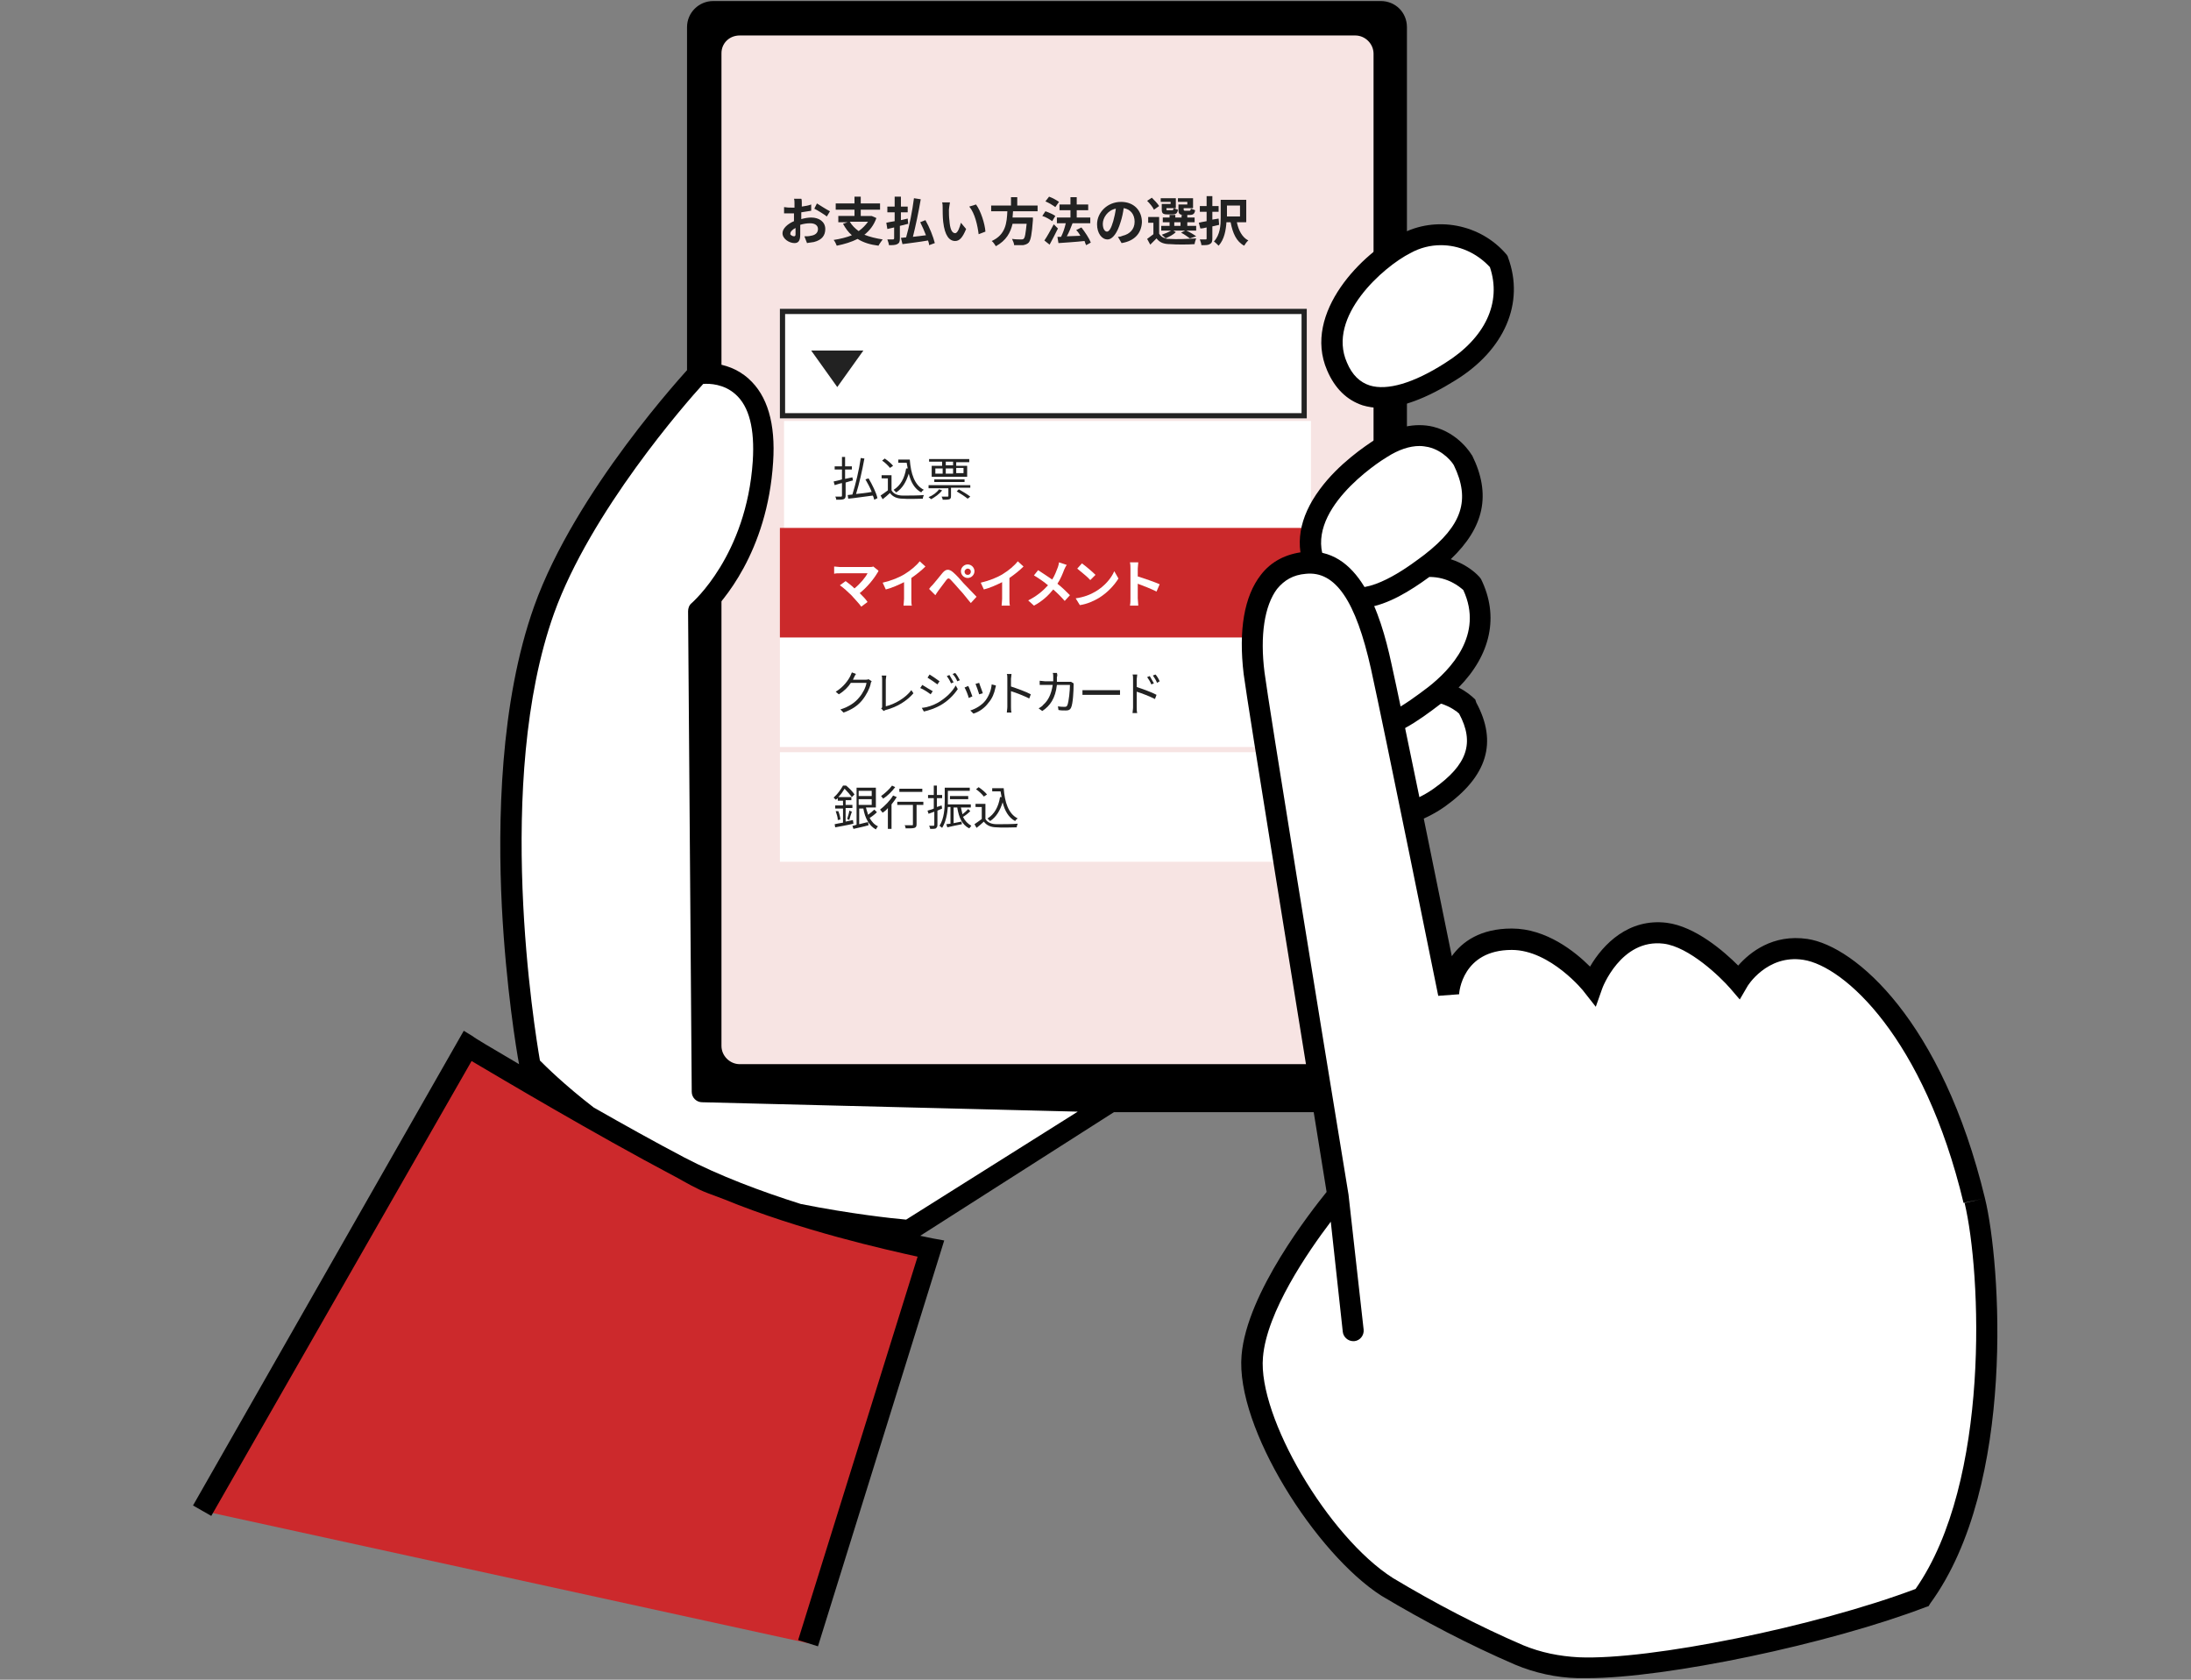
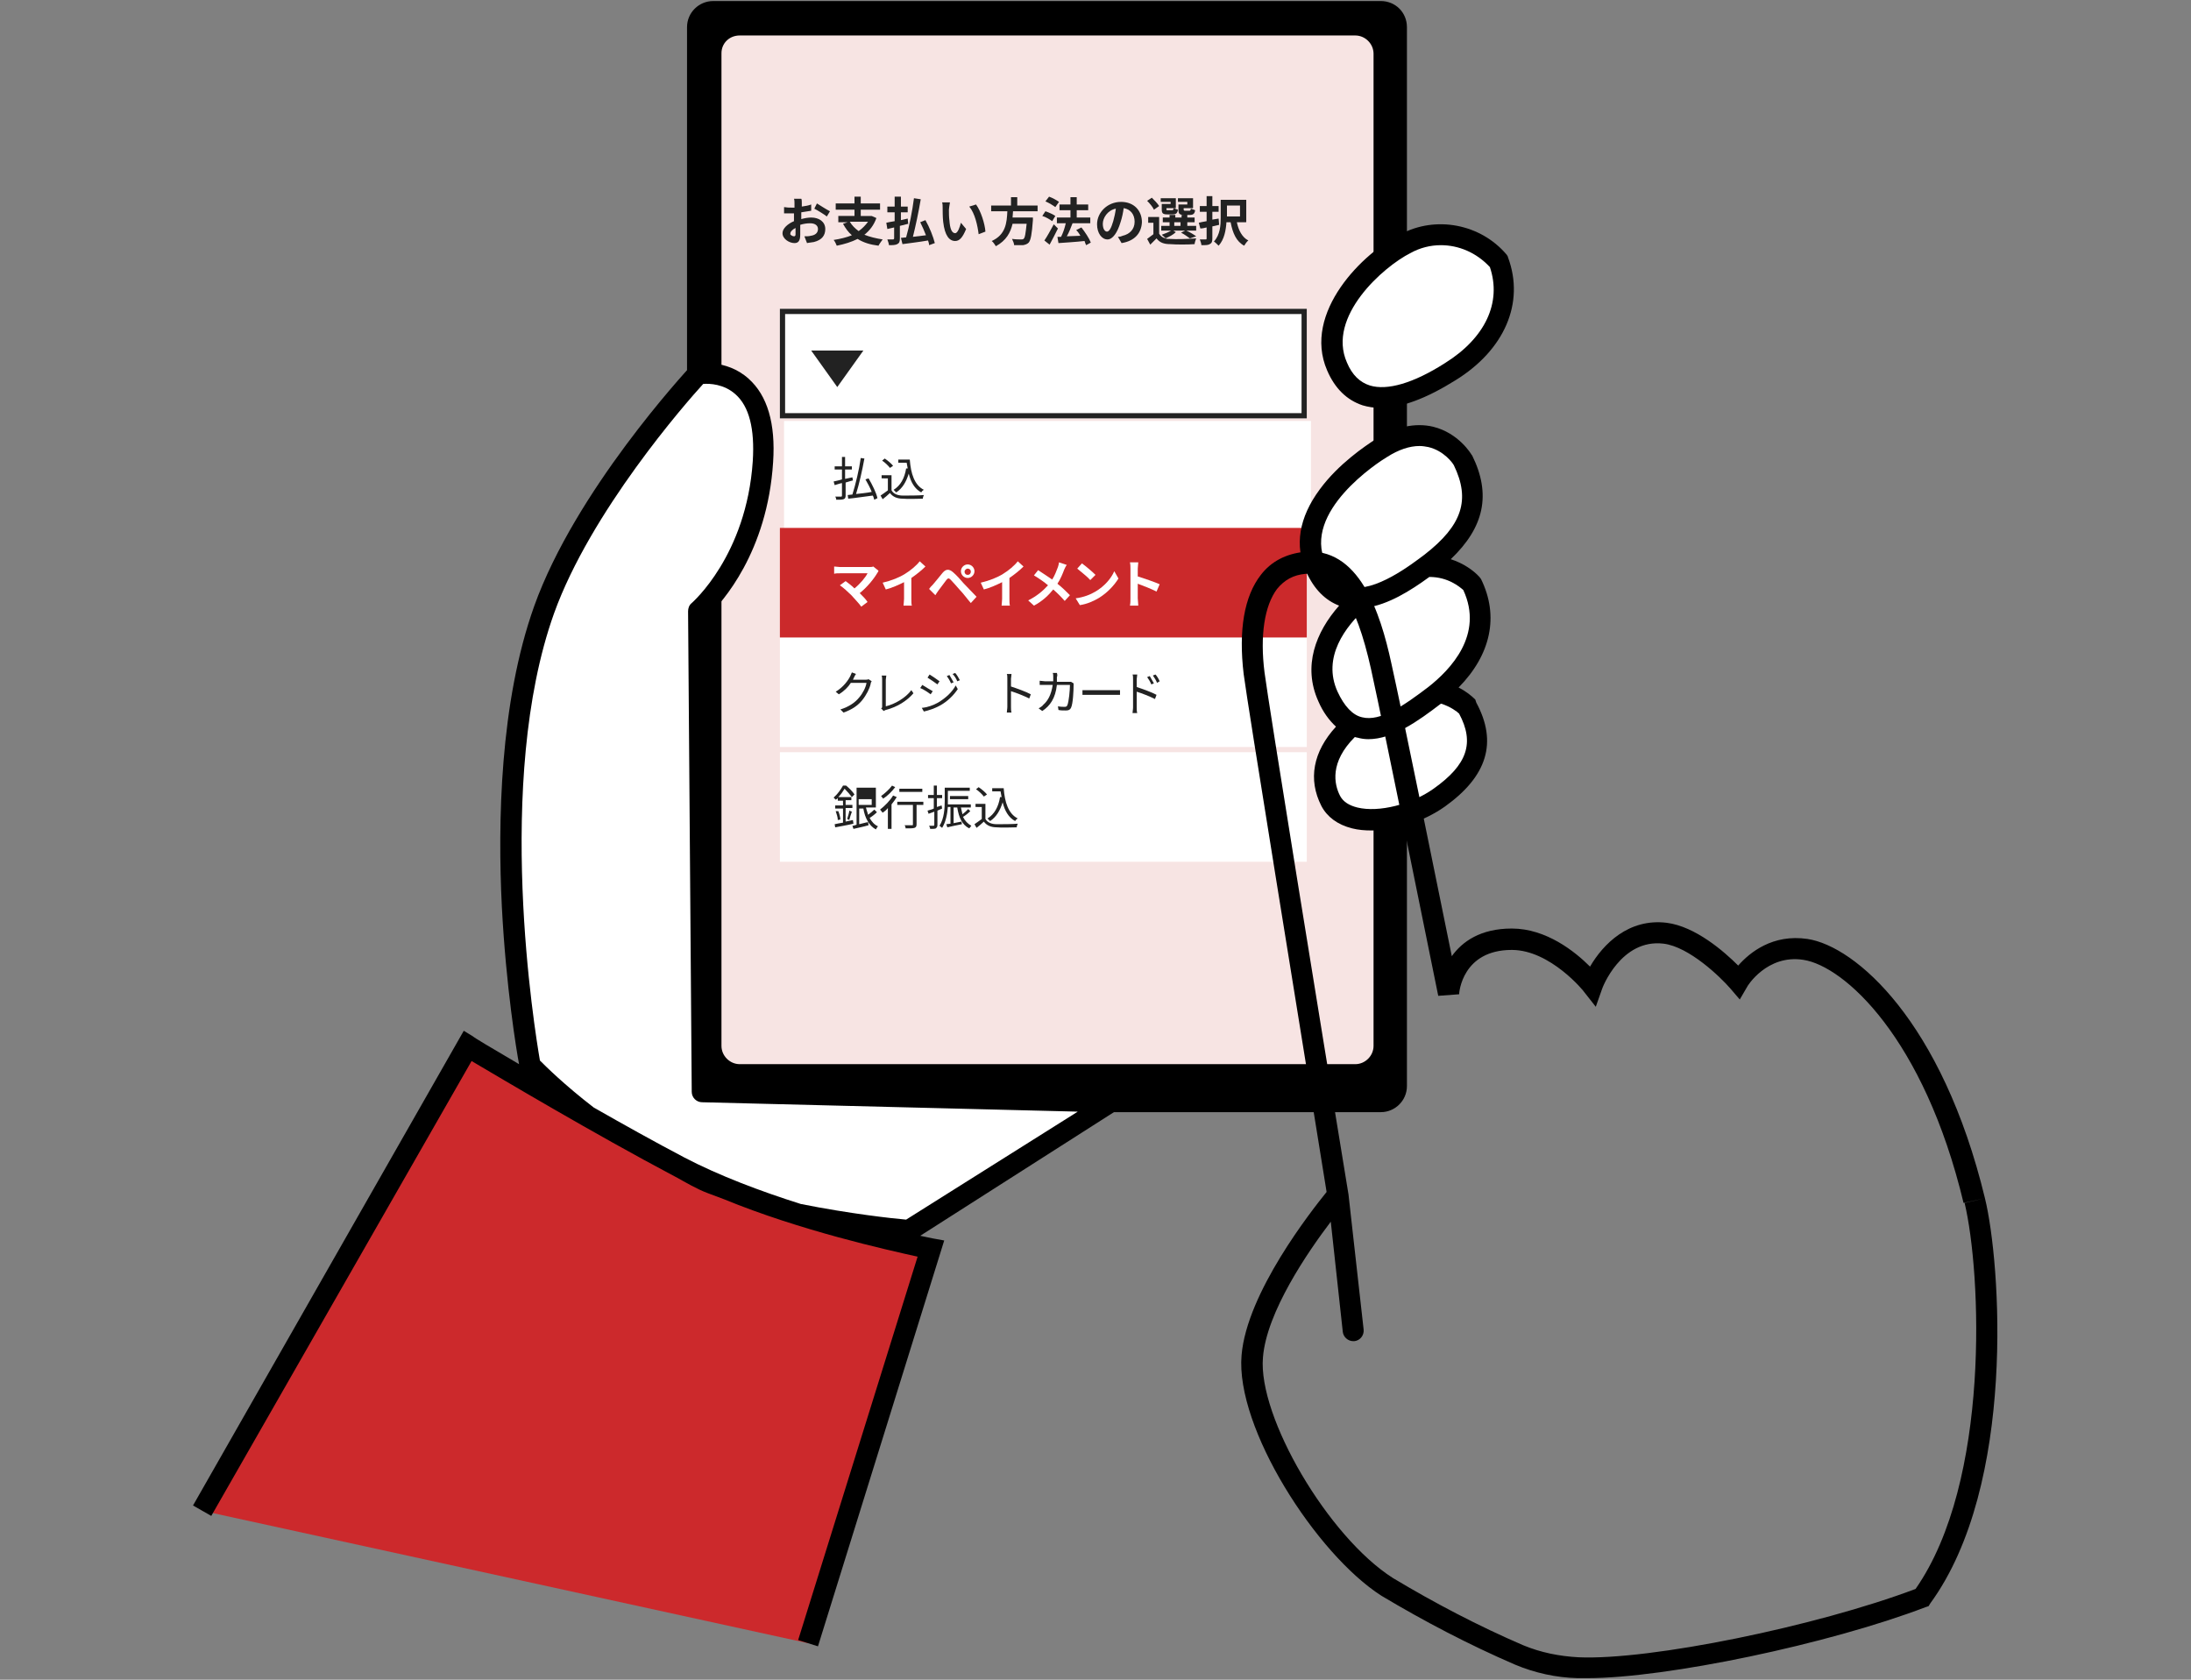
<svg xmlns="http://www.w3.org/2000/svg" version="1.1" x="0px" y="0px" viewBox="0 0 420 322" style="enable-background:new 0 0 420 322;" xml:space="preserve">
  <rect x="0" y="0" width="420" height="322" fill="#808080" stroke="none" />
  <style type="text/css">
	.st0{fill:#F7E4E3;}
	.st1{fill:#FFFFFF;}
	.st2{fill:#CB292B;}
	.st3{fill:#222222;}
	.st4{fill-rule:evenodd;clip-rule:evenodd;fill:#CC292C;}
	.st5{fill-rule:evenodd;clip-rule:evenodd;fill:#FFFFFF;}
	.st7{display:inline;fill-rule:evenodd;clip-rule:evenodd;fill:#FFFFFF;}
	.st8{display:inline;}
</style>
  <g id="レイヤー_5">
    <path d="M264.7,0.2h-128c-2.7,0-5,2.2-5,5v203c0,2.7,2.2,5,5,5h128c2.7,0,5-2.2,5-5V5.2C269.7,2.4,267.5,0.2,264.7,0.2z" />
    <path id="長方形_503" class="st0" d="M141.8,6.8h118c1.9,0,3.5,1.6,3.5,3.5v190.2c0,1.9-1.6,3.5-3.5,3.5h-118   c-1.9,0-3.5-1.6-3.5-3.5V10.2C138.3,8.3,139.8,6.8,141.8,6.8z" />
  </g>
  <g id="レイヤー_1">
    <rect id="長方形_1364" x="150.3" y="80.7" class="st1" width="101" height="21" />
    <rect id="長方形_1366" x="149.5" y="122.2" class="st1" width="101" height="21" />
    <rect id="長方形_1367" x="149.5" y="144.2" class="st1" width="101" height="21" />
    <rect id="長方形_1365" x="149.5" y="101.2" class="st2" width="101" height="21" />
    <rect x="149.5" y="59.2" class="st1" width="101" height="21" />
    <path class="st3" d="M250.5,80.2h-101v-21h101V80.2z M150.5,79.2h99v-19h-99V79.2z" />
    <path id="多角形_15" class="st3" d="M160.5,74.2l-5-7h10L160.5,74.2z" />
    <g>
-       <path class="st3" d="M163.6,157.9c-1.2,0.3-2.5,0.5-3.5,0.7L160,158c0.4-0.1,1-0.2,1.6-0.3v-2.7h-1.5v-0.6h1.5v-0.9h-1V153    c-0.1,0.1-0.2,0.2-0.4,0.3c-0.1-0.1-0.3-0.3-0.4-0.4c0.8-0.7,1.4-1.6,1.8-2.3h0.6c0.6,0.5,1.3,1.2,1.6,1.7l-0.5,0.5    c-0.3-0.4-0.9-1.1-1.4-1.6c-0.3,0.5-0.7,1.1-1.2,1.6h2.5v0.6h-1.1v0.9h1.3v0.6h-1.3v2.6l1.4-0.3L163.6,157.9z M160.7,155.5    c0.2,0.5,0.4,1.2,0.4,1.6l-0.5,0.1c0-0.5-0.2-1.1-0.4-1.7L160.7,155.5z M162.4,157c0.1-0.4,0.4-1.2,0.4-1.6l0.5,0.2    c-0.2,0.5-0.4,1.2-0.5,1.6L162.4,157z M168.1,155.7c-0.4,0.4-0.9,0.8-1.4,1.1c0.4,0.7,0.9,1.3,1.6,1.6c-0.1,0.1-0.3,0.4-0.4,0.6    c-1.3-0.7-2.1-2.2-2.4-4h-0.8v3c0.5-0.1,1.1-0.3,1.7-0.4l0.1,0.6c-1,0.3-2.1,0.5-2.9,0.7l-0.2-0.6c0.2,0,0.5-0.1,0.8-0.2V151h3.7    v3.8H166c0.1,0.5,0.3,0.9,0.4,1.4c0.4-0.3,0.9-0.7,1.2-1L168.1,155.7z M164.6,151.6v1h2.5v-1H164.6z M164.6,154.3h2.5v-1.1h-2.5    V154.3z" />
+       <path class="st3" d="M163.6,157.9c-1.2,0.3-2.5,0.5-3.5,0.7L160,158c0.4-0.1,1-0.2,1.6-0.3v-2.7h-1.5v-0.6h1.5v-0.9h-1V153    c-0.1,0.1-0.2,0.2-0.4,0.3c-0.1-0.1-0.3-0.3-0.4-0.4c0.8-0.7,1.4-1.6,1.8-2.3h0.6c0.6,0.5,1.3,1.2,1.6,1.7l-0.5,0.5    c-0.3-0.4-0.9-1.1-1.4-1.6c-0.3,0.5-0.7,1.1-1.2,1.6h2.5v0.6h-1.1v0.9h1.3v0.6h-1.3v2.6l1.4-0.3L163.6,157.9z M160.7,155.5    c0.2,0.5,0.4,1.2,0.4,1.6l-0.5,0.1c0-0.5-0.2-1.1-0.4-1.7L160.7,155.5z M162.4,157c0.1-0.4,0.4-1.2,0.4-1.6l0.5,0.2    c-0.2,0.5-0.4,1.2-0.5,1.6L162.4,157z M168.1,155.7c-0.4,0.4-0.9,0.8-1.4,1.1c0.4,0.7,0.9,1.3,1.6,1.6c-0.1,0.1-0.3,0.4-0.4,0.6    c-1.3-0.7-2.1-2.2-2.4-4h-0.8v3c0.5-0.1,1.1-0.3,1.7-0.4l0.1,0.6c-1,0.3-2.1,0.5-2.9,0.7l-0.2-0.6c0.2,0,0.5-0.1,0.8-0.2V151h3.7    v3.8H166c0.1,0.5,0.3,0.9,0.4,1.4c0.4-0.3,0.9-0.7,1.2-1L168.1,155.7z M164.6,151.6v1h2.5H164.6z M164.6,154.3h2.5v-1.1h-2.5    V154.3z" />
      <path class="st3" d="M171.9,152.8c-0.3,0.5-0.6,0.9-1,1.4v4.7h-0.7v-4c-0.3,0.4-0.7,0.7-1,0.9c-0.1-0.1-0.3-0.4-0.5-0.6    c0.9-0.7,1.9-1.7,2.5-2.7L171.9,152.8z M171.6,150.9c-0.6,0.8-1.5,1.7-2.3,2.2c-0.1-0.1-0.3-0.4-0.4-0.5c0.7-0.5,1.6-1.3,2.1-2    L171.6,150.9z M177.1,154.3h-1.4v3.7c0,0.4-0.1,0.6-0.4,0.7c-0.3,0.1-0.8,0.1-1.7,0.1c0-0.2-0.1-0.5-0.2-0.6c0.6,0,1.2,0,1.4,0    c0.2,0,0.2,0,0.2-0.2v-3.7h-3v-0.6h5V154.3z M176.8,151.8h-4.4v-0.6h4.4V151.8z" />
      <path class="st3" d="M179.7,155.4v2.7c0,0.4-0.1,0.5-0.3,0.7c-0.2,0.1-0.6,0.1-1.1,0.1c0-0.2-0.1-0.4-0.2-0.6c0.4,0,0.7,0,0.8,0    c0.1,0,0.2,0,0.2-0.2v-2.5l-1.1,0.4l-0.2-0.6c0.3-0.1,0.8-0.2,1.2-0.4V153h-1.1v-0.6h1.1v-1.8h0.6v1.8h1v0.6h-1v1.7    c0.3-0.1,0.6-0.2,0.9-0.3l0.1,0.6L179.7,155.4z M186,155.5c-0.4,0.4-0.9,0.8-1.4,1.1c0.4,0.8,0.9,1.3,1.6,1.7    c-0.1,0.1-0.3,0.4-0.4,0.5c-1.4-0.7-2-2.1-2.3-4h-0.7v3c0.5-0.1,1-0.2,1.5-0.3l0.1,0.5c-1,0.2-2,0.4-2.8,0.6l-0.2-0.6l0.8-0.1    v-3.2h-0.5c-0.1,1.3-0.4,2.9-1.1,4c-0.1-0.1-0.4-0.3-0.5-0.4c0.9-1.4,1-3.4,1-4.8v-2.5h4.8v0.6h-4.2v2c0,0.2,0,0.4,0,0.6h4.4v0.6    h-1.9c0.1,0.5,0.2,0.9,0.3,1.3c0.4-0.3,0.8-0.7,1.1-1L186,155.5z M182.1,153.2v-0.6h3.5v0.6H182.1z" />
      <path class="st3" d="M188.9,157c0.4,0.7,1.2,1,2.2,1c1,0,3,0,4-0.1c-0.1,0.2-0.2,0.5-0.2,0.7c-1,0-2.8,0.1-3.8,0    c-1.2,0-2-0.4-2.5-1.1c-0.4,0.4-0.9,0.8-1.4,1.2l-0.4-0.7c0.4-0.3,0.9-0.6,1.4-1v-2.3H187v-0.6h1.9V157z M188.6,152.7    c-0.3-0.4-0.9-1-1.5-1.4l0.5-0.4c0.6,0.4,1.3,1,1.6,1.4L188.6,152.7z M192.4,151.1c0.2,2.7,0.9,4.9,2.7,5.8    c-0.2,0.1-0.4,0.3-0.5,0.5c-1.3-0.7-2-2-2.4-3.6c-0.5,1.6-1.2,2.8-2.4,3.6c-0.1-0.1-0.4-0.4-0.5-0.5c1.3-0.8,2.1-2.2,2.4-4.1    l0.3,0c-0.1-0.4-0.1-0.7-0.2-1.1h-1.6v-0.6H192.4z" />
    </g>
    <g>
      <path class="st3" d="M163.7,129.9c-0.1,0.1-0.1,0.3-0.2,0.4h2.4c0.2,0,0.4,0,0.6-0.1l0.6,0.4c-0.1,0.1-0.2,0.3-0.2,0.5    c-0.2,0.9-0.8,2.1-1.6,3.1c-0.8,1-1.9,1.8-3.6,2.4l-0.6-0.6c1.6-0.5,2.8-1.3,3.6-2.3c0.7-0.8,1.3-2,1.4-2.8h-3    c-0.5,0.8-1.3,1.6-2.3,2.2l-0.6-0.5c1.5-0.9,2.4-2.2,2.8-3c0.1-0.2,0.2-0.5,0.3-0.7l0.8,0.3C163.9,129.4,163.8,129.7,163.7,129.9z    " />
      <path class="st3" d="M169.1,135.4v-5.1c0-0.2,0-0.6-0.1-0.8h0.9c0,0.2-0.1,0.6-0.1,0.8v5.1c1.7-0.4,3.8-1.6,4.9-3.1l0.4,0.6    c-1.2,1.4-3,2.6-5.3,3.2c-0.1,0-0.2,0.1-0.4,0.2l-0.5-0.5C169.1,135.7,169.1,135.6,169.1,135.4z" />
      <path class="st3" d="M178.8,132.5l-0.4,0.6c-0.4-0.3-1.4-1-2-1.2l0.4-0.6C177.3,131.6,178.4,132.3,178.8,132.5z M179.8,134.7    c1.5-0.9,2.7-2,3.4-3.3l0.4,0.7c-0.8,1.2-2,2.4-3.5,3.2c-0.9,0.5-2.1,0.9-3,1.1l-0.4-0.7C177.8,135.6,178.9,135.2,179.8,134.7z     M180.1,130.6l-0.4,0.6c-0.4-0.3-1.4-1-1.9-1.3l0.4-0.6C178.7,129.6,179.7,130.3,180.1,130.6z M182.8,130.8l-0.5,0.2    c-0.2-0.5-0.5-1-0.8-1.4l0.5-0.2C182.2,129.8,182.6,130.4,182.8,130.8z M184,130.4l-0.5,0.2c-0.2-0.5-0.5-1-0.9-1.4l0.5-0.2    C183.4,129.3,183.8,130,184,130.4z" />
-       <path class="st3" d="M186.4,133.5l-0.7,0.3c-0.1-0.5-0.6-1.7-0.8-2l0.7-0.3C185.8,131.8,186.2,133,186.4,133.5z M190.8,131.9    c-0.2,1-0.6,2-1.3,2.8c-0.8,1.1-1.9,1.8-2.9,2.1l-0.6-0.6c1-0.3,2.2-1,2.9-1.9c0.6-0.8,1.1-1.9,1.2-3.1l0.8,0.2    C190.9,131.7,190.8,131.8,190.8,131.9z M188.4,132.9l-0.7,0.2c-0.1-0.4-0.5-1.5-0.7-2l0.7-0.2    C187.8,131.3,188.3,132.5,188.4,132.9z" />
      <path class="st3" d="M193.1,130.1c0-0.3,0-0.7-0.1-0.9h0.9c0,0.3-0.1,0.7-0.1,0.9c0,0.4,0,0.9,0,1.5c1.2,0.4,2.9,1,3.8,1.5    l-0.3,0.8c-1-0.5-2.5-1.1-3.5-1.4c0,1.3,0,2.7,0,3c0,0.3,0,0.8,0.1,1.1H193c0-0.3,0.1-0.7,0.1-1.1V130.1z" />
      <path class="st3" d="M202.6,129.8c0,0.3,0,0.6,0,0.9h2.1c0.2,0,0.4,0,0.6,0l0.5,0.3c0,0.2,0,0.3,0,0.4c0,0.9-0.1,3.5-0.5,4.3    c-0.2,0.4-0.5,0.5-1,0.5c-0.5,0-1,0-1.4-0.1l-0.1-0.7c0.5,0.1,1,0.1,1.3,0.1c0.3,0,0.4-0.1,0.5-0.3c0.3-0.7,0.5-2.9,0.5-3.9h-2.5    c-0.3,2.6-1.3,4-2.8,5l-0.7-0.5c0.3-0.2,0.7-0.4,0.9-0.7c0.9-0.8,1.5-1.9,1.8-3.8h-1.5c-0.4,0-0.7,0-1,0v-0.8c0.3,0,0.7,0.1,1,0.1    h1.6c0-0.3,0-0.6,0-0.9c0-0.2,0-0.5-0.1-0.7h0.8C202.7,129.3,202.7,129.6,202.6,129.8z" />
      <path class="st3" d="M208.8,132.3h4.9c0.5,0,0.8,0,1,0v0.9c-0.2,0-0.6,0-1,0h-4.9c-0.5,0-1,0-1.3,0v-0.9    C207.8,132.3,208.3,132.3,208.8,132.3z" />
      <path class="st3" d="M217.2,130.2c0-0.3,0-0.7-0.1-0.9h0.9c0,0.3-0.1,0.7-0.1,0.9v1.5c1.2,0.4,2.9,1,3.8,1.5l-0.3,0.8    c-1-0.5-2.5-1.1-3.5-1.4v3c0,0.3,0,0.8,0.1,1.1h-0.9c0-0.3,0.1-0.7,0.1-1.1V130.2z M221.2,131l-0.5,0.2c-0.2-0.5-0.5-1-0.8-1.4    l0.5-0.2C220.6,130,221,130.6,221.2,131z M222.3,130.6l-0.5,0.3c-0.2-0.5-0.5-1-0.8-1.4l0.5-0.2    C221.7,129.5,222.1,130.1,222.3,130.6z" />
    </g>
    <g>
      <path class="st1" d="M168.2,109.8c-0.7,1.2-2,2.8-3.4,3.9c0.6,0.6,1.2,1.2,1.5,1.7l-1.2,0.9c-0.4-0.6-1.3-1.5-1.9-2.2    c-0.6-0.6-1.6-1.5-2.2-1.9l1.1-0.8c0.4,0.3,1.1,0.8,1.7,1.4c1.1-0.9,2.1-2.1,2.5-2.9h-5.3c-0.4,0-0.9,0-1.1,0.1v-1.4    c0.3,0,0.8,0.1,1.1,0.1h5.5c0.4,0,0.7,0,0.9-0.1l1,0.8C168.4,109.5,168.3,109.7,168.2,109.8z" />
      <path class="st1" d="M173.5,110c1-0.6,2.2-1.6,2.8-2.4l1.1,1c-0.8,0.8-1.7,1.5-2.7,2.2v4c0,0.4,0,1.1,0.1,1.3h-1.6    c0-0.2,0.1-0.9,0.1-1.3v-3.2c-1,0.5-2.3,1.1-3.5,1.4l-0.6-1.3C170.9,111.3,172.4,110.7,173.5,110z" />
      <path class="st1" d="M178.8,112.1c0.4-0.5,1.2-1.4,1.9-2.3c0.6-0.7,1.2-0.8,2-0.1c0.7,0.6,1.4,1.4,2,2.1c0.7,0.7,1.7,1.8,2.5,2.6    l-1.1,1.2c-0.7-0.8-1.5-1.9-2.1-2.5c-0.6-0.7-1.5-1.7-1.8-2c-0.3-0.3-0.5-0.3-0.8,0.1c-0.4,0.5-1.1,1.5-1.5,2    c-0.2,0.3-0.5,0.7-0.6,0.9l-1.2-1.2C178.3,112.6,178.5,112.4,178.8,112.1z M185.5,108.2c0.7,0,1.3,0.6,1.3,1.3    c0,0.7-0.6,1.3-1.3,1.3c-0.7,0-1.3-0.6-1.3-1.3C184.2,108.8,184.8,108.2,185.5,108.2z M185.5,110.2c0.4,0,0.6-0.3,0.6-0.6    c0-0.4-0.3-0.6-0.6-0.6c-0.3,0-0.6,0.3-0.6,0.6C184.9,109.9,185.1,110.2,185.5,110.2z" />
      <path class="st1" d="M192.3,110c1-0.6,2.2-1.6,2.8-2.4l1.1,1c-0.8,0.8-1.7,1.5-2.7,2.2v4c0,0.4,0,1.1,0.1,1.3H192    c0-0.2,0.1-0.9,0.1-1.3v-3.2c-1,0.5-2.3,1.1-3.5,1.4l-0.6-1.3C189.7,111.3,191.2,110.7,192.3,110z" />
      <path class="st1" d="M204,109.2c-0.3,0.8-0.7,1.8-1.3,2.7c0.9,0.7,1.7,1.5,2.4,2.2l-1,1.1c-0.7-0.8-1.4-1.5-2.2-2.2    c-0.9,1.1-2,2.2-3.7,3.1l-1.1-1c1.6-0.8,2.8-1.8,3.8-2.9c-0.7-0.6-1.7-1.3-2.7-1.9l0.8-1c0.8,0.5,1.8,1.2,2.7,1.8    c0.5-0.8,0.8-1.6,1.1-2.4c0.1-0.3,0.2-0.7,0.2-0.9l1.5,0.5C204.3,108.5,204.1,109,204,109.2z" />
      <path class="st1" d="M210,113.4c1.7-1,3-2.5,3.6-3.9l0.8,1.4c-0.8,1.3-2.1,2.7-3.7,3.7c-1,0.6-2.3,1.2-3.7,1.4l-0.8-1.3    C207.7,114.5,209,114,210,113.4z M210,110.2l-1,1c-0.5-0.6-1.8-1.6-2.5-2.2l0.9-1C208.1,108.5,209.4,109.6,210,110.2z" />
      <path class="st1" d="M216.7,109c0-0.3,0-0.8-0.1-1.2h1.6c0,0.3-0.1,0.8-0.1,1.2v1.5c1.3,0.4,3.3,1.1,4.2,1.5l-0.6,1.4    c-1-0.5-2.5-1.1-3.6-1.5v2.8c0,0.3,0.1,1,0.1,1.4h-1.6c0.1-0.4,0.1-1,0.1-1.4V109z" />
    </g>
    <g>
      <path class="st3" d="M163.5,92.1c-0.5,0.1-1,0.3-1.4,0.4V95c0,0.4-0.1,0.6-0.4,0.7c-0.3,0.1-0.7,0.1-1.4,0.1    c0-0.2-0.1-0.5-0.2-0.6c0.5,0,1,0,1.1,0c0.1,0,0.2,0,0.2-0.2v-2.4c-0.5,0.1-1,0.3-1.4,0.4l-0.2-0.7c0.4-0.1,1-0.2,1.6-0.4v-1.9    H160v-0.6h1.4v-1.8h0.6v1.8h1.3v0.6H162v1.8l1.4-0.3L163.5,92.1z M167.6,95.8c-0.1-0.2-0.1-0.5-0.3-0.8c-1.7,0.2-3.5,0.5-4.7,0.6    l-0.1-0.7c0.3,0,0.6-0.1,0.9-0.1c0.6-1.9,1.3-4.8,1.6-7l0.7,0.1c-0.4,2.2-1,4.9-1.6,6.8c0.9-0.1,2-0.2,3-0.4    c-0.3-0.8-0.8-1.7-1.2-2.4l0.6-0.2c0.7,1.2,1.5,2.8,1.7,3.8L167.6,95.8z" />
      <path class="st3" d="M170.9,94c0.4,0.7,1.2,1,2.2,1c1,0,3,0,4-0.1c-0.1,0.2-0.2,0.5-0.2,0.7c-1,0-2.8,0.1-3.8,0    c-1.2,0-2-0.4-2.5-1.1c-0.4,0.4-0.9,0.8-1.4,1.2l-0.4-0.7c0.4-0.3,0.9-0.6,1.4-1v-2.3H169v-0.6h1.9V94z M170.6,89.7    c-0.3-0.4-0.9-1-1.5-1.4l0.5-0.4c0.6,0.4,1.3,1,1.6,1.4L170.6,89.7z M174.4,88.1c0.2,2.7,0.9,4.9,2.7,5.8    c-0.2,0.1-0.4,0.3-0.5,0.5c-1.3-0.7-2-2-2.4-3.6c-0.5,1.6-1.2,2.8-2.4,3.6c-0.1-0.1-0.4-0.4-0.5-0.5c1.3-0.8,2.1-2.2,2.4-4.1    l0.3,0c-0.1-0.4-0.1-0.7-0.2-1.1h-1.6v-0.6H174.4z" />
-       <path class="st3" d="M180.6,94c-0.5,0.7-1.4,1.3-2.1,1.7c-0.1-0.1-0.4-0.3-0.5-0.4c0.8-0.3,1.6-0.9,2-1.5L180.6,94z M186,93v0.5    h-3.7v1.6c0,0.4-0.1,0.5-0.3,0.6c-0.3,0.1-0.7,0.1-1.3,0.1c0-0.2-0.1-0.4-0.2-0.6c0.5,0,0.9,0,1.1,0c0.1,0,0.2,0,0.2-0.1v-1.5H178    V93H186z M180.6,88.5h-2.5V88h7.7v0.6h-2.5v0.7h2.1v2.1h-6.8v-2.1h2V88.5z M179.1,92.4v-0.5h5.8v0.5H179.1z M179.3,90.8h1.4v-1    h-1.4V90.8z M182.7,88.5h-1.4v0.7h1.4V88.5z M181.3,90.8h1.4v-1h-1.4V90.8z M183.3,89.7v1h1.4v-1H183.3z M183.8,93.8    c0.7,0.4,1.7,1,2.2,1.4l-0.5,0.4c-0.5-0.4-1.4-1-2.1-1.4L183.8,93.8z" />
    </g>
    <g>
      <path class="st3" d="M153.7,38.9c0,0.2,0,0.5,0,0.7c0.7-0.1,1.3-0.2,1.8-0.4l0,1.2c-0.6,0.1-1.3,0.2-1.9,0.3c0,0.3,0,0.6,0,0.9    c0,0.1,0,0.2,0,0.4c0.7-0.2,1.4-0.3,1.9-0.3c1.5,0,2.7,0.8,2.7,2.2c0,1.2-0.6,2.1-2.2,2.5c-0.5,0.1-0.9,0.1-1.3,0.2l-0.5-1.3    c0.4,0,0.9,0,1.2-0.1c0.8-0.1,1.4-0.5,1.4-1.3c0-0.7-0.6-1.1-1.5-1.1c-0.6,0-1.3,0.1-1.9,0.3c0,0.8,0,1.6,0,1.9    c0,1.2-0.4,1.6-1.1,1.6c-1,0-2.3-0.8-2.3-1.9c0-0.9,1-1.8,2.2-2.3c0-0.2,0-0.5,0-0.7c0-0.3,0-0.6,0-0.8c-0.2,0-0.4,0-0.5,0    c-0.7,0-1.1,0-1.4,0l0-1.2c0.6,0.1,1,0.1,1.4,0.1c0.2,0,0.4,0,0.6,0c0-0.3,0-0.6,0-0.8c0-0.2,0-0.7-0.1-0.9h1.4    C153.7,38.2,153.7,38.7,153.7,38.9z M152.2,45.3c0.2,0,0.3-0.1,0.3-0.4c0-0.2,0-0.7,0-1.2c-0.6,0.3-1,0.7-1,1.1    C151.4,45,151.9,45.3,152.2,45.3z M159.1,40.5l-0.6,1c-0.5-0.4-1.8-1.2-2.4-1.5l0.5-1C157.4,39.5,158.5,40.2,159.1,40.5z" />
      <path class="st3" d="M168,41.8c-0.5,1.4-1.3,2.4-2.3,3.2c1,0.4,2.2,0.7,3.5,0.9c-0.2,0.3-0.6,0.8-0.8,1.2c-1.6-0.2-2.9-0.6-4-1.3    c-1.2,0.6-2.5,1-4,1.3c-0.1-0.3-0.4-0.9-0.6-1.1c1.3-0.2,2.5-0.5,3.5-0.9c-0.7-0.6-1.2-1.3-1.7-2.2l0.9-0.3h-1.8v-1.2h3.1v-1.2    h-3.6V39h3.6v-1.3h1.2V39h3.7v1.2h-3.7v1.2h1.9l0.2,0L168,41.8z M162.9,42.5c0.4,0.7,1,1.3,1.7,1.8c0.7-0.5,1.3-1.1,1.8-1.8H162.9    z" />
      <path class="st3" d="M172.5,43.3v2.4c0,0.6-0.1,0.9-0.5,1.1c-0.4,0.2-0.9,0.2-1.6,0.2c0-0.3-0.2-0.8-0.3-1.1c0.4,0,0.9,0,1.1,0    c0.1,0,0.2-0.1,0.2-0.2v-2.1c-0.5,0.1-0.9,0.2-1.3,0.3l-0.2-1.2c0.4-0.1,1-0.2,1.6-0.3v-1.7h-1.4v-1.1h1.4v-1.9h1.2v1.9h1.3v1.1    h-1.3v1.5c0.4-0.1,0.9-0.2,1.3-0.3l0.1,1L172.5,43.3z M178.1,47c0-0.3-0.1-0.6-0.2-0.9c-1.7,0.3-3.5,0.5-4.9,0.7l-0.3-1.2    c0.3,0,0.7-0.1,1-0.1c0.6-2.1,1.2-5.1,1.5-7.5l1.3,0.2c-0.4,2.4-1,5.2-1.5,7.2c0.8-0.1,1.6-0.2,2.5-0.3c-0.3-0.8-0.7-1.7-1.1-2.5    l1-0.4c0.8,1.4,1.5,3.2,1.8,4.4L178.1,47z" />
      <path class="st3" d="M181.9,40.2c0,0.6,0,1.4,0.1,2.1c0.1,1.4,0.4,2.4,1.1,2.4c0.5,0,0.9-1.2,1.1-2l1,1.2    c-0.7,1.7-1.3,2.3-2.1,2.3c-1.1,0-2-1-2.3-3.7c-0.1-0.9-0.1-2.1-0.1-2.7c0-0.3,0-0.7-0.1-1l1.5,0C182,39.4,181.9,40,181.9,40.2z     M188.9,44.4l-1.3,0.5c-0.2-1.6-0.7-4-1.8-5.3l1.3-0.4C188,40.4,188.8,42.9,188.9,44.4z" />
      <path class="st3" d="M194.2,40.4c0,0.4-0.1,0.9-0.1,1.3h3.9c0,0,0,0.4,0,0.5c-0.2,2.7-0.4,3.8-0.8,4.3c-0.3,0.3-0.6,0.4-1.1,0.5    c-0.4,0-1,0-1.7,0c0-0.3-0.2-0.8-0.4-1.2c0.7,0.1,1.4,0.1,1.7,0.1c0.2,0,0.4,0,0.5-0.1c0.3-0.2,0.4-1.1,0.6-2.9h-2.7    c-0.4,1.7-1.2,3.2-3.2,4.3c-0.2-0.3-0.5-0.8-0.8-1c2.7-1.2,2.9-3.5,3-5.7H190v-1.1h3.8v-1.6h1.2v1.6h3.9v1.1H194.2z" />
      <path class="st3" d="M201.7,42.4c-0.4-0.3-1.2-0.8-1.9-1l0.6-0.9c0.6,0.2,1.5,0.6,1.9,0.9L201.7,42.4z M202.8,43.8    c-0.5,1-1.1,2.2-1.6,3.1l-1-0.8c0.5-0.7,1.2-2,1.8-3.1L202.8,43.8z M202.3,39.7c-0.4-0.3-1.2-0.8-1.9-1.1l0.7-0.9    c0.6,0.2,1.5,0.7,1.9,1L202.3,39.7z M208.2,47c-0.1-0.2-0.2-0.5-0.3-0.8c-1.8,0.2-3.7,0.3-5,0.4l-0.2-1.2l0.7,0    c0.4-0.8,0.7-1.7,0.9-2.6h-1.7v-1.1h2.6v-1.4h-2.1v-1.1h2.1v-1.4h1.2v1.4h2.2v1.1h-2.2v1.4h2.6v1.1h-3.4l0,0    c-0.3,0.8-0.7,1.8-1.1,2.5c0.8,0,1.7-0.1,2.6-0.1c-0.2-0.4-0.5-0.8-0.8-1.1l1-0.5c0.7,0.9,1.5,2.1,1.8,2.9L208.2,47z" />
      <path class="st3" d="M215,46.6l-0.7-1.2c0.4,0,0.7-0.1,0.9-0.2c1.3-0.3,2.3-1.2,2.3-2.7c0-1.4-0.8-2.4-2.1-2.6    c-0.1,0.8-0.3,1.8-0.6,2.7c-0.6,2-1.5,3.3-2.5,3.3c-1.1,0-2-1.2-2-2.9c0-2.3,2-4.3,4.6-4.3c2.5,0,4,1.7,4,3.9    C218.8,44.7,217.5,46.2,215,46.6z M212.2,44.4c0.4,0,0.8-0.6,1.2-2c0.2-0.7,0.4-1.6,0.5-2.4c-1.6,0.3-2.5,1.8-2.5,2.9    C211.4,43.9,211.8,44.4,212.2,44.4z" />
      <path class="st3" d="M225.4,44.5c-0.5,0.5-1.3,0.9-2,1.2c0.2,0.1,0.5,0.1,0.8,0.1c1.2,0.1,3.7,0,5.1-0.1c-0.1,0.3-0.3,0.8-0.3,1.1    c-1.3,0.1-3.5,0.1-4.7,0c-1.2,0-2-0.3-2.6-1.1c-0.4,0.4-0.8,0.8-1.2,1.2l-0.6-1.1c0.4-0.3,0.8-0.6,1.2-0.9v-2.2h-1v-1.1h2.1v3.2    c0.3,0.5,0.7,0.8,1.3,0.9c-0.2-0.2-0.6-0.5-0.8-0.7c0.6-0.2,1.3-0.5,1.8-0.8h-1.9v-0.9h1.6v-0.7h-1.3v-0.9h1.3v-0.5h1.1v0.5h1.2    v-0.5h1.1v0.5h1.4v0.9h-1.4v0.7h1.7v0.9h-1.9c0.7,0.3,1.5,0.8,1.9,1.1l-1.2,0.4c-0.4-0.3-1.1-0.8-1.7-1.1l0.8-0.4h-2.3L225.4,44.5    z M221.2,40.2c-0.2-0.5-0.8-1.2-1.3-1.7l0.9-0.6c0.5,0.5,1.1,1.1,1.4,1.6L221.2,40.2z M224.4,38.7h-1.9V38h2.9v1.9h-1.8v0.2    c0,0.2,0,0.2,0.3,0.2h0.8c0.2,0,0.2-0.1,0.3-0.4c0.2,0.1,0.5,0.2,0.8,0.3c-0.1,0.7-0.4,0.9-1,0.9h-1c-0.9,0-1.1-0.2-1.1-1v-1h1.7    V38.7z M225.1,43.3h1.2v-0.7h-1.2V43.3z M227.7,38.7h-1.9V38h2.9v1.9h-1.8v0.2c0,0.2,0,0.3,0.3,0.3h0.8c0.2,0,0.2-0.1,0.3-0.4    c0.2,0.1,0.6,0.2,0.8,0.3c-0.1,0.7-0.4,0.9-1,0.9H227c-0.9,0-1.1-0.2-1.1-1v-1h1.7V38.7z" />
      <path class="st3" d="M233.7,43.1c-0.4,0.1-0.9,0.2-1.3,0.3v2.3c0,0.6-0.1,0.9-0.5,1.1c-0.3,0.2-0.8,0.2-1.6,0.2    c0-0.3-0.2-0.8-0.3-1.1c0.5,0,0.9,0,1.1,0c0.2,0,0.2-0.1,0.2-0.2v-2.1c-0.4,0.1-0.8,0.2-1.2,0.2l-0.3-1.1c0.4-0.1,0.9-0.2,1.5-0.3    v-1.8h-1.3v-1.1h1.3v-1.9h1.1v1.9h1.2v1.1h-1.2v1.5l1.2-0.2L233.7,43.1z M237.1,42.6c0.3,1.5,1,2.9,2.2,3.5    c-0.3,0.2-0.6,0.7-0.8,1c-1.5-0.8-2.2-2.4-2.6-4.5h-0.8c-0.1,1.5-0.4,3.3-1.5,4.5c-0.2-0.2-0.7-0.7-0.9-0.8    c1.2-1.3,1.3-3.1,1.3-4.6v-3.4h4.9v4.3H237.1z M235.2,39.4v2.1h2.5v-2.1H235.2z" />
    </g>
  </g>
  <g id="レイヤー_4">
    <g>
      <path id="パス_1197_00000160156882540059516270000002209396853476761754_" class="st1" d="M101.6,204.3c0,0-9.8-52.2,2.7-87.4    c7.9-22,29.5-45.2,29.5-45.2s13.7-2.5,12.4,16.8s-12.4,28.6-12.4,28.6l0.7,92.1l78.5,2l-38.8,24.7c0,0-31.7-2.5-47.9-12.4    S101.6,204.3,101.6,204.3z" />
      <path id="パス_1198_00000127030394728680842720000005826991537831197081_" class="st4" d="M38.7,289.6l50.9-89    c0,0,21.8,13.2,40.6,23.1s48.2,15.6,48.2,15.6L154.9,315" />
    </g>
    <path class="st5" d="M281.3,135.5c0,0-2-2.1-5.5-2.9c7.2-6,9.9-13.4,6.3-20.7v0c0,0-3.2-3.6-8.8-3.4c0.3-0.3,0.7-0.5,1-0.8   c7.8-6.1,9.8-12,6.1-19.6c0,0-5.2-8.9-15.6-2.4c-5.8,3.6-17.1,13-12.6,22.9c2.2,4.7,5.3,6.2,8.8,5.9c-5.1,4.4-9.9,11.3-6.4,18.9   c1.3,2.9,2.9,4.6,4.6,5.5c-4,3.6-7.1,8.7-4.1,14.5c2.8,5.5,14,4.2,20.8-0.6C283.3,147.6,285,142.3,281.3,135.5L281.3,135.5z" />
    <path id="パス_1869_00000083772247983969915540000018214557660624197552_" class="st5" d="M287.2,50.1   c-4.4-5.2-11.8-6.7-17.8-3.4c-6.2,3-17.4,13.5-13.1,23.5c4.1,9.5,13.9,5.9,21.7,1.1C286.3,66,290.1,58.1,287.2,50.1z" />
    <g>
      <path d="M214.9,210.7c-0.2-0.8-1-1.4-1.9-1.5l-76.6-1.9l-0.6-89.3c2.6-2.5,11.3-12.1,12.4-29.4c0.5-7.4-1.1-12.8-4.7-16    c-4.3-3.9-9.9-2.9-10.1-2.9c-0.4,0.1-0.8,0.3-1.1,0.6c-0.9,1-22,23.8-29.9,45.9c-6.6,18.5-7,41.5-6.2,57.6    c0.8,15.4,2.8,27.6,3.3,30.2c-5.3-3.1-8.8-5.2-8.8-5.3l-1.8-1.1L37,288.6l3.5,2l49.9-87.2c5.6,3.3,23.4,13.9,38.9,22.1    c0.1,0,0.1,0.1,0.2,0.1c2,1.1,4,2.3,6.1,3.1c1.1,0.4,2.1,0.8,3.2,1.2c14.6,6,31.2,9.7,37.1,11L153,314.4l3.8,1.2l24.2-77.8    l-2.2-0.4c0,0-0.9-0.2-2.4-0.5l37.6-24C214.8,212.4,215.1,211.5,214.9,210.7z M173.7,233.8c-2.4-0.2-10.7-1.1-20.2-3    c-7.6-2.4-15.6-5.4-22.3-8.9c-5.7-3-11.8-6.4-17.4-9.6c-5.7-4.4-9.2-7.9-10.3-9c-1-5.8-8.8-53.5,2.7-85.7    c7-19.5,25.3-40.4,28.6-44c1.2-0.1,4,0,6.2,2c2.6,2.3,3.7,6.6,3.3,12.8c-1.2,18.1-11.6,27.1-11.7,27.2c-0.5,0.4-0.7,1-0.7,1.6    l0.7,92.1c0,1.1,0.9,2,2,2l72,1.8L173.7,233.8z" />
      <path d="M282.8,134.1c-0.7-0.7-1.8-1.6-3.2-2.3c6.2-6.3,7.8-13.7,4.3-20.8l-0.3-0.4c-1.1-1.2-3-2.6-5.5-3.4    c6.4-6.1,7.8-12.4,4.1-19.9l-0.1-0.1c-0.1-0.2-2.5-4.2-7.4-5.4c-3.4-0.8-7.2,0-11,2.4c-2,1.3-7.1,4.7-10.7,9.6    c-4,5.4-4.9,10.8-2.6,15.8c1.5,3.4,3.7,5.5,6.3,6.5c-4.5,5.1-7,11.6-4,18.3c0.9,2.1,2.1,3.7,3.4,4.9c-4.4,4.8-5.4,10.1-2.8,15.2    c1.1,2.1,3.1,3.6,5.9,4.3c1.2,0.3,2.4,0.4,3.7,0.4c4.7,0,10-1.7,14.1-4.6c8.1-5.8,10.1-12.3,6-19.9L282.8,134.1z M254.1,107.9    c-4.5-9.8,10.1-19.3,11.8-20.3c2.2-1.4,4.3-2.1,6.2-2.1c0.6,0,1.2,0.1,1.7,0.2c3,0.7,4.7,3.1,4.9,3.5c3.2,6.6,1.6,11.5-5.6,17.1    c-2.4,1.8-9.6,7.4-14.4,6.2C256.8,112,255.3,110.5,254.1,107.9z M261.9,116.5c4.2-0.6,8.4-3.2,12.1-5.9c3.6,0,5.8,1.9,6.5,2.5    c4,8.6-2.5,15.3-6.7,18.6c-4.6,3.5-9.2,6.7-12.7,5.8c-1.8-0.4-3.4-2.1-4.7-4.9C253.4,126,257.9,120.1,261.9,116.5z M274.8,151.2    c-4.2,3-10.5,4.6-14.6,3.6c-1.6-0.4-2.7-1.1-3.3-2.2c-1.2-2.3-2-6.5,2.8-11.3c0.2,0,0.3,0.1,0.5,0.1c0.7,0.2,1.4,0.3,2.1,0.3    c4.7,0,9.6-3.5,13.9-6.8c0,0,0,0,0.1,0c1.8,0.6,3,1.5,3.4,1.9C282.7,142.4,281.3,146.6,274.8,151.2z" />
      <path d="M264.6,78.2c-1.2,0-2.4-0.2-3.4-0.5c-3-1-5.3-3.2-6.8-6.7c-4.8-11.1,7-22.7,14.1-26.1c6.7-3.6,15.3-2,20.3,3.9l0.2,0.3    l0.1,0.3c3.2,8.7-0.7,17.7-10.1,23.5C273.4,76.4,268.6,78.2,264.6,78.2z M276.2,47c-2,0-4,0.5-5.8,1.5c-5.2,2.6-16.1,12.2-12.2,21    c1,2.4,2.5,3.8,4.4,4.4c3.3,1,8.3-0.4,14.4-4.3c7.7-4.8,10.9-11.6,8.6-18.4C283,48.4,279.6,47,276.2,47z" />
    </g>
  </g>
  <g id="レイヤー_2" class="st6">
-     <path id="パス_1208_00000098179152856611179460000000299537041754386320_" class="st7" d="M378.6,230.2   c-7.9-32.8-23.8-46.9-32.3-48.1s-12.8,6.2-12.8,6.2s-7.3-8.4-14.1-9.3c-9.8-1.2-13.9,10-13.9,10s-7-8.9-15.5-8.9   c-11.5,0-12.1,10.3-12.1,10.3s-10.3-51.3-12.9-62.8s-6.6-20.6-14.7-19.7c-8.1,0.9-11.2,9.2-9.7,21.1c0.8,6.3,10.6,66.5,16.1,100.1   c0,0-15.4,18.1-16.4,30.9c-1.1,12.8,13.5,36.3,25.8,44.2c8.1,4.9,16.6,9.3,25.3,13c3.6,1.5,7.4,2.3,11.3,2.5   c14.3,0.6,46.9-6.1,65.9-13.5C384,284.9,381.8,243.5,378.6,230.2" />
    <path class="st8" d="M380.5,229.7l-3.9,0.9c3.2,13.4,5,53.4-9.4,74c-19.1,7.2-50.9,13.7-64.6,13.1c-3.7-0.2-7.2-0.9-10.6-2.3   c-8.6-3.7-17-8.1-25-12.9c-12.4-7.9-25.9-30.9-24.9-42.3c0.7-8.7,8.6-20.2,13-26l2.3,21.1c0.1,1,1,1.8,2,1.8c0.1,0,0.1,0,0.2,0   c1.1-0.1,1.9-1.1,1.8-2.2l-2.8-25l0,0l-0.1-0.9c-5.7-34.7-15.3-93.9-16.1-100.1c-0.9-7.1,0-12.8,2.4-16c1.4-1.7,3.1-2.7,5.5-2.9   c5.7-0.6,9.6,5.2,12.5,18.2c2.5,11.3,12.8,62.2,12.9,62.7l4-0.3c0-0.3,0.6-8.5,10.1-8.5c7.4,0,13.9,8,13.9,8.1l2.2,2.8l1.2-3.4   c0-0.1,3.6-9.7,11.8-8.7c4.9,0.6,10.9,6.4,12.8,8.6l1.8,2.1l1.4-2.4c0-0.1,3.8-6.3,10.8-5.2c7.8,1.2,23.1,14.9,30.7,46.6   L380.5,229.7c-8.2-33.9-24.8-48.3-34-49.7c-6.7-1-11.1,2.6-13.3,5.1c-2.7-2.7-8.2-7.5-13.7-8.2c-7.3-0.9-12.2,4.1-14.7,8.4   c-2.9-2.9-8.4-7.3-15-7.3c-6,0-9.5,2.5-11.5,5.3c-2.9-14.3-9.6-47.3-11.6-56.2c-2.1-9.7-6.2-22.4-16.8-21.3   c-3.4,0.4-6.2,1.8-8.2,4.4c-3.2,4.1-4.3,10.6-3.3,19c0.8,6.2,10.3,64.5,15.9,99.3c-2.9,3.6-15.3,19.3-16.3,31.3   c-1.2,13.9,14.3,38.1,26.8,46.1c8.2,4.9,16.8,9.4,25.6,13.2c3.8,1.6,7.9,2.5,12,2.6c0.6,0,1.2,0,1.9,0c15.1,0,46.2-6.5,64.8-13.6   l0.6-0.2l0.3-0.5C386.6,284.7,383.5,241.9,380.5,229.7z" />
  </g>
</svg>